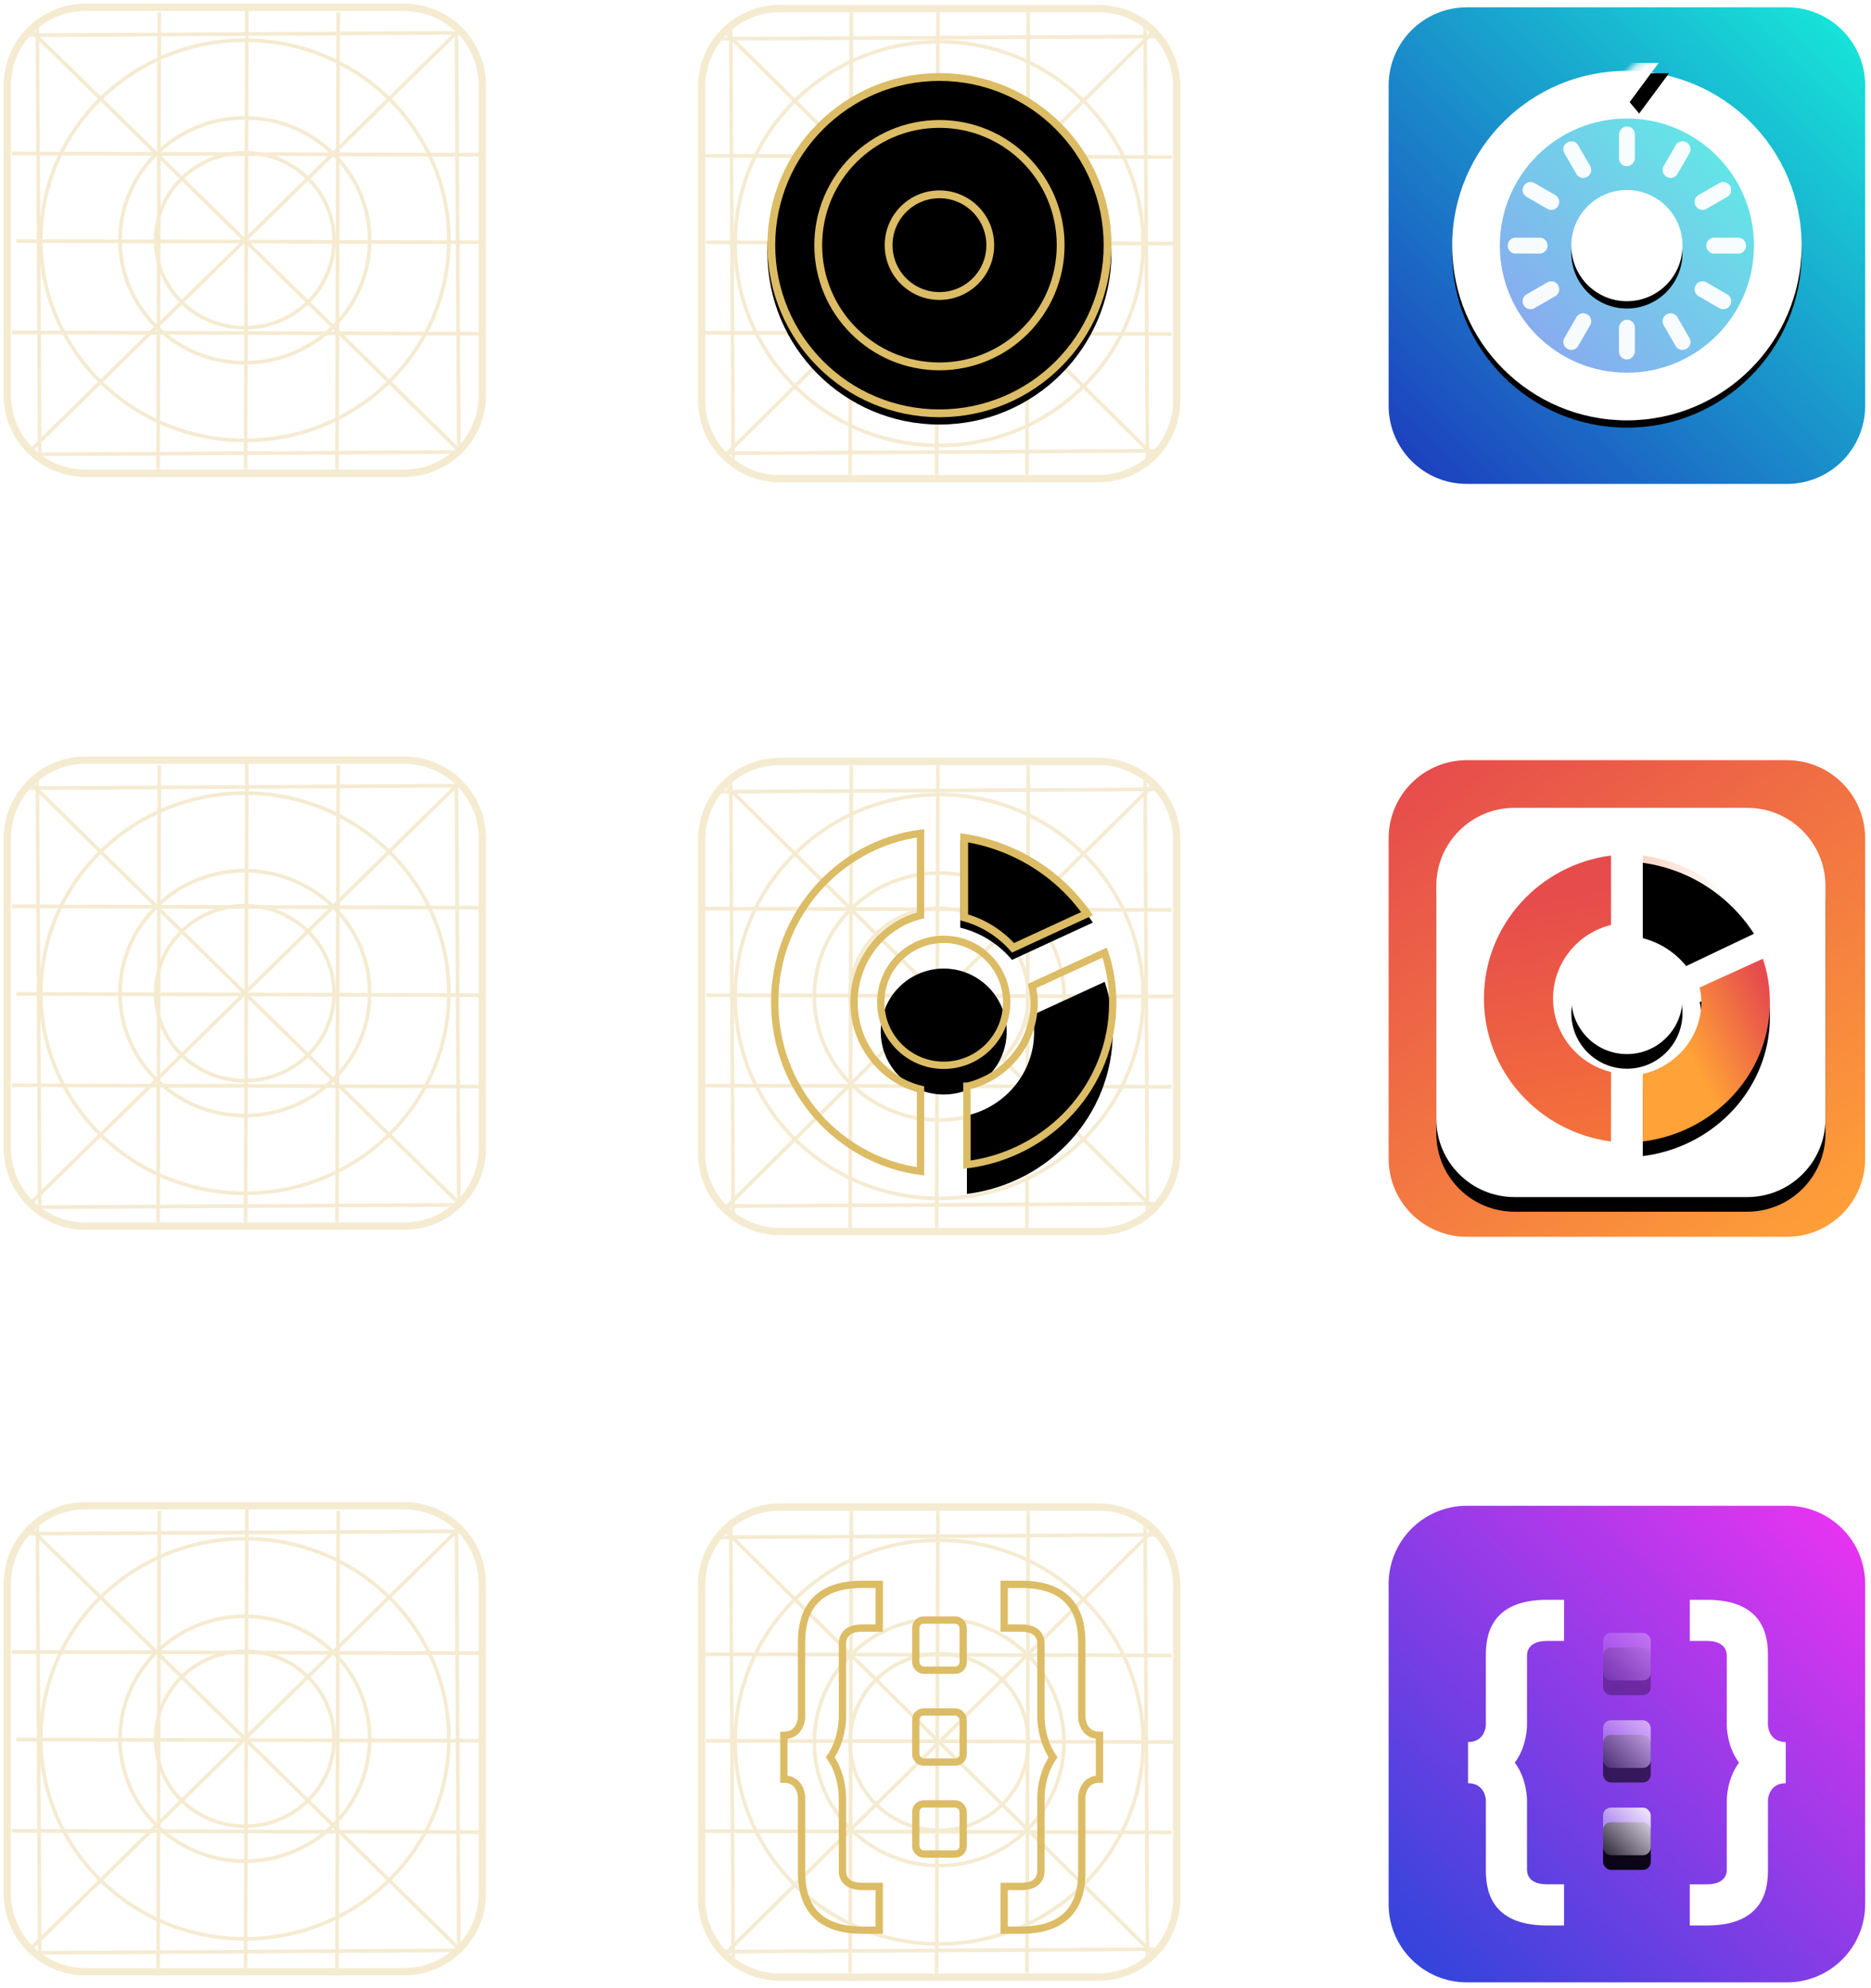
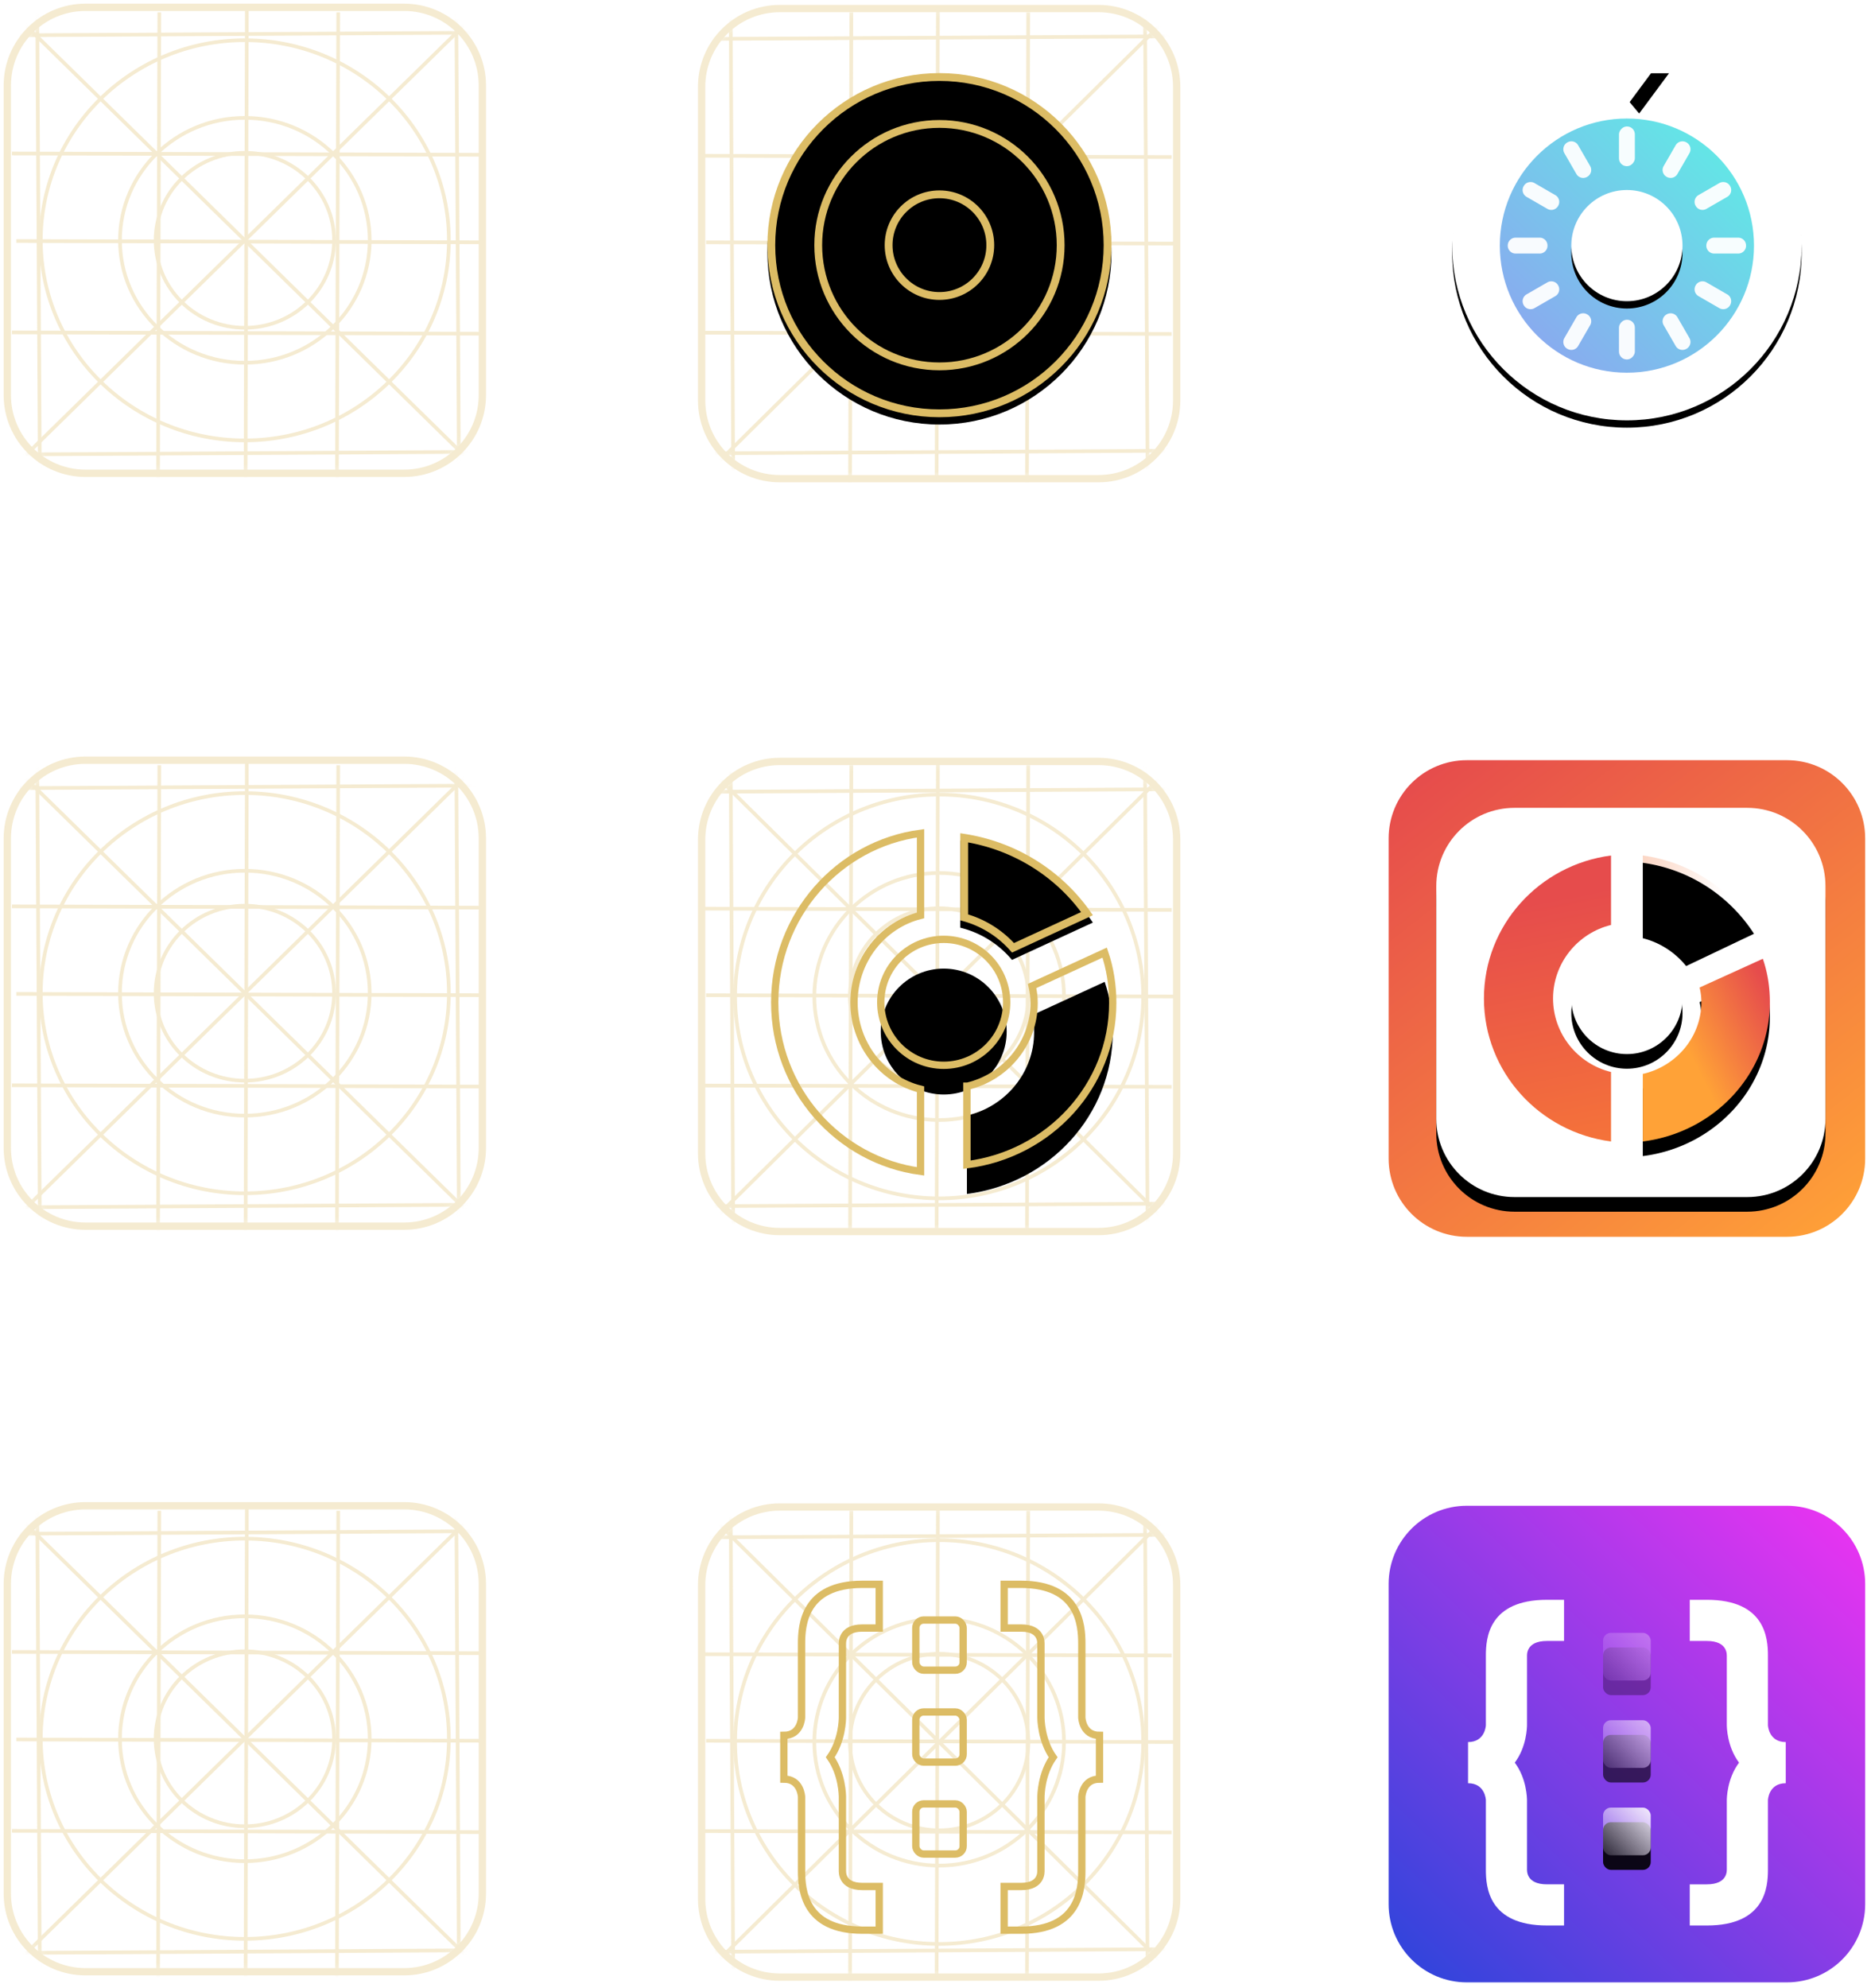
<svg xmlns="http://www.w3.org/2000/svg" xmlns:xlink="http://www.w3.org/1999/xlink" width="256" height="272">
  <defs>
    <filter x="-5.8%" y="-5.8%" width="111.7%" height="111.7%" filterUnits="objectBoundingBox" id="z">
      <feGaussianBlur stdDeviation="1.5" in="SourceAlpha" result="shadowBlurInner1" />
      <feOffset dy="1" in="shadowBlurInner1" result="shadowOffsetInner1" />
      <feComposite in="shadowOffsetInner1" in2="SourceAlpha" operator="arithmetic" k2="-1" k3="1" result="shadowInnerInner1" />
      <feColorMatrix values="0 0 0 0 0.941 0 0 0 0 0.549 0 0 0 0 0.007 0 0 0 0.5 0" in="shadowInnerInner1" />
    </filter>
    <filter x="-4.2%" y="-4.2%" width="108.5%" height="108.5%" filterUnits="objectBoundingBox" id="x">
      <feGaussianBlur stdDeviation="1.5" in="SourceAlpha" result="shadowBlurInner1" />
      <feOffset dy="1" in="shadowBlurInner1" result="shadowOffsetInner1" />
      <feComposite in="shadowOffsetInner1" in2="SourceAlpha" operator="arithmetic" k2="-1" k3="1" result="shadowInnerInner1" />
      <feColorMatrix values="0 0 0 0 0.941 0 0 0 0 0.549 0 0 0 0 0.007 0 0 0 0.5 0" in="shadowInnerInner1" />
    </filter>
    <filter x="-37.6%" y="-19.6%" width="175.2%" height="152.6%" filterUnits="objectBoundingBox" id="l">
      <feMorphology radius=".5" operator="dilate" in="SourceAlpha" result="shadowSpreadOuter1" />
      <feOffset dy="2" in="shadowSpreadOuter1" result="shadowOffsetOuter1" />
      <feMorphology radius="1" in="SourceAlpha" result="shadowInner" />
      <feOffset dy="2" in="shadowInner" result="shadowInner" />
      <feComposite in="shadowOffsetOuter1" in2="shadowInner" operator="out" result="shadowOffsetOuter1" />
      <feGaussianBlur stdDeviation="2" in="shadowOffsetOuter1" result="shadowBlurOuter1" />
      <feColorMatrix values="0 0 0 0 0 0 0 0 0 0 0 0 0 0 0 0 0 0 0.2 0" in="shadowBlurOuter1" />
    </filter>
    <filter x="-40.3%" y="-20%" width="180.5%" height="156%" filterUnits="objectBoundingBox" id="ad">
      <feOffset dy="2" in="SourceAlpha" result="shadowOffsetOuter1" />
      <feGaussianBlur stdDeviation="2" in="shadowOffsetOuter1" result="shadowBlurOuter1" />
      <feColorMatrix values="0 0 0 0 0 0 0 0 0 0 0 0 0 0 0 0 0 0 0.2 0" in="shadowBlurOuter1" />
    </filter>
    <filter x="-13.6%" y="-11.5%" width="127.2%" height="127.2%" filterUnits="objectBoundingBox" id="p">
      <feOffset dy="1" in="SourceAlpha" result="shadowOffsetOuter1" />
      <feGaussianBlur stdDeviation="2" in="shadowOffsetOuter1" result="shadowBlurOuter1" />
      <feColorMatrix values="0 0 0 0 0 0 0 0 0 0 0 0 0 0 0 0 0 0 0.3 0" in="shadowBlurOuter1" />
    </filter>
    <filter x="-103.2%" y="-69.9%" width="306.4%" height="295.6%" filterUnits="objectBoundingBox" id="r">
      <feOffset dy="2" in="SourceAlpha" result="shadowOffsetOuter1" />
      <feGaussianBlur stdDeviation="2" in="shadowOffsetOuter1" result="shadowBlurOuter1" />
      <feColorMatrix values="0 0 0 0 0 0 0 0 0 0 0 0 0 0 0 0 0 0 0.189 0" in="shadowBlurOuter1" />
    </filter>
    <filter x="-46%" y="-32.9%" width="192%" height="192%" filterUnits="objectBoundingBox" id="ab">
      <feOffset dy="2" in="SourceAlpha" result="shadowOffsetOuter1" />
      <feGaussianBlur stdDeviation="2" in="shadowOffsetOuter1" result="shadowBlurOuter1" />
      <feColorMatrix values="0 0 0 0 0 0 0 0 0 0 0 0 0 0 0 0 0 0 0.2 0" in="shadowBlurOuter1" />
    </filter>
    <filter x="-42.7%" y="-36.2%" width="185.4%" height="185.4%" filterUnits="objectBoundingBox" id="u">
      <feOffset dy="1" in="SourceAlpha" result="shadowOffsetOuter1" />
      <feGaussianBlur stdDeviation="2" in="shadowOffsetOuter1" result="shadowBlurOuter1" />
      <feColorMatrix values="0 0 0 0 0 0 0 0 0 0 0 0 0 0 0 0 0 0 0.3 0" in="shadowBlurOuter1" />
    </filter>
    <filter x="-29.5%" y="-27.1%" width="156.8%" height="152.1%" filterUnits="objectBoundingBox" id="e">
      <feOffset dy="2" in="SourceAlpha" result="shadowOffsetOuter1" />
      <feGaussianBlur stdDeviation="2" in="shadowOffsetOuter1" result="shadowBlurOuter1" />
      <feColorMatrix values="0 0 0 0 0 0 0 0 0 0 0 0 0 0 0 0 0 0 0.2 0" in="shadowBlurOuter1" result="shadowMatrixOuter1" />
      <feMerge>
        <feMergeNode in="shadowMatrixOuter1" />
        <feMergeNode in="SourceGraphic" />
      </feMerge>
    </filter>
    <filter x="-11%" y="-12.3%" width="122.1%" height="124.5%" filterUnits="objectBoundingBox" id="h">
      <feGaussianBlur stdDeviation="1.5" in="SourceAlpha" result="shadowBlurInner1" />
      <feOffset dy="1" in="shadowBlurInner1" result="shadowOffsetInner1" />
      <feComposite in="shadowOffsetInner1" in2="SourceAlpha" operator="arithmetic" k2="-1" k3="1" result="shadowInnerInner1" />
      <feColorMatrix values="0 0 0 0 0.941 0 0 0 0 0.549 0 0 0 0 0.007 0 0 0 0.5 0" in="shadowInnerInner1" />
    </filter>
    <filter x="-43.5%" y="-31.9%" width="187.1%" height="187.1%" filterUnits="objectBoundingBox" id="j">
      <feMorphology radius=".5" operator="dilate" in="SourceAlpha" result="shadowSpreadOuter1" />
      <feOffset dy="2" in="shadowSpreadOuter1" result="shadowOffsetOuter1" />
      <feMorphology radius="1" in="SourceAlpha" result="shadowInner" />
      <feOffset dy="2" in="shadowInner" result="shadowInner" />
      <feComposite in="shadowOffsetOuter1" in2="shadowInner" operator="out" result="shadowOffsetOuter1" />
      <feGaussianBlur stdDeviation="2" in="shadowOffsetOuter1" result="shadowBlurOuter1" />
      <feColorMatrix values="0 0 0 0 0 0 0 0 0 0 0 0 0 0 0 0 0 0 0.2 0" in="shadowBlurOuter1" />
    </filter>
    <filter x="-13.1%" y="-9.4%" width="126.3%" height="126.3%" filterUnits="objectBoundingBox" id="W">
      <feOffset dy="2" in="SourceAlpha" result="shadowOffsetOuter1" />
      <feGaussianBlur stdDeviation="2" in="shadowOffsetOuter1" result="shadowBlurOuter1" />
      <feColorMatrix values="0 0 0 0 0 0 0 0 0 0 0 0 0 0 0 0 0 0 0.2 0" in="shadowBlurOuter1" />
    </filter>
    <filter x="-13.4%" y="-13.4%" width="126.7%" height="126.7%" filterUnits="objectBoundingBox" id="B">
      <feGaussianBlur stdDeviation="1.5" in="SourceAlpha" result="shadowBlurInner1" />
      <feOffset dy="1" in="shadowBlurInner1" result="shadowOffsetInner1" />
      <feComposite in="shadowOffsetInner1" in2="SourceAlpha" operator="arithmetic" k2="-1" k3="1" result="shadowInnerInner1" />
      <feColorMatrix values="0 0 0 0 0.941 0 0 0 0 0.549 0 0 0 0 0.007 0 0 0 0.5 0" in="shadowInnerInner1" />
    </filter>
    <filter x="-27.5%" y="-26.9%" width="155.7%" height="154.4%" filterUnits="objectBoundingBox" id="F">
      <feOffset dy="2" in="SourceAlpha" result="shadowOffsetOuter1" />
      <feGaussianBlur stdDeviation="2" in="shadowOffsetOuter1" result="shadowBlurOuter1" />
      <feColorMatrix values="0 0 0 0 0 0 0 0 0 0 0 0 0 0 0 0 0 0 0.2 0" in="shadowBlurOuter1" result="shadowMatrixOuter1" />
      <feMerge>
        <feMergeNode in="shadowMatrixOuter1" />
        <feMergeNode in="SourceGraphic" />
      </feMerge>
    </filter>
    <filter x="-107.4%" y="-76.7%" width="314.7%" height="314.7%" filterUnits="objectBoundingBox" id="G">
      <feOffset dy="2" in="SourceAlpha" result="shadowOffsetOuter1" />
      <feGaussianBlur stdDeviation="2" in="shadowOffsetOuter1" result="shadowBlurOuter1" />
      <feColorMatrix values="0 0 0 0 0 0 0 0 0 0 0 0 0 0 0 0 0 0 0.2 0" in="shadowBlurOuter1" />
    </filter>
    <filter x="-46%" y="-23%" width="192%" height="164.4%" filterUnits="objectBoundingBox" id="Q">
      <feOffset dy="2" in="SourceAlpha" result="shadowOffsetOuter1" />
      <feGaussianBlur stdDeviation="2" in="shadowOffsetOuter1" result="shadowBlurOuter1" />
      <feColorMatrix values="0 0 0 0 0 0 0 0 0 0 0 0 0 0 0 0 0 0 0.2 0" in="shadowBlurOuter1" />
    </filter>
    <filter x="-107.4%" y="-76.7%" width="314.7%" height="314.7%" filterUnits="objectBoundingBox" id="J">
      <feOffset dy="2" in="SourceAlpha" result="shadowOffsetOuter1" />
      <feGaussianBlur stdDeviation="2" in="shadowOffsetOuter1" result="shadowBlurOuter1" />
      <feColorMatrix values="0 0 0 0 0 0 0 0 0 0 0 0 0 0 0 0 0 0 0.2 0" in="shadowBlurOuter1" />
    </filter>
    <filter x="-107.4%" y="-76.7%" width="314.7%" height="314.7%" filterUnits="objectBoundingBox" id="L">
      <feOffset dy="2" in="SourceAlpha" result="shadowOffsetOuter1" />
      <feGaussianBlur stdDeviation="2" in="shadowOffsetOuter1" result="shadowBlurOuter1" />
      <feColorMatrix values="0 0 0 0 0 0 0 0 0 0 0 0 0 0 0 0 0 0 0.2 0" in="shadowBlurOuter1" />
    </filter>
    <filter x="-15.3%" y="-16.7%" width="130.7%" height="133.5%" filterUnits="objectBoundingBox" id="P">
      <feGaussianBlur stdDeviation="1.5" in="SourceAlpha" result="shadowBlurInner1" />
      <feOffset dy="1" in="shadowBlurInner1" result="shadowOffsetInner1" />
      <feComposite in="shadowOffsetInner1" in2="SourceAlpha" operator="arithmetic" k2="-1" k3="1" result="shadowInnerInner1" />
      <feColorMatrix values="0 0 0 0 0.941 0 0 0 0 0.549 0 0 0 0 0.007 0 0 0 0.5 0" in="shadowInnerInner1" />
    </filter>
    <filter x="-13.1%" y="-14.2%" width="126.3%" height="128.3%" filterUnits="objectBoundingBox" id="aa">
      <feGaussianBlur stdDeviation="1.5" in="SourceAlpha" result="shadowBlurInner1" />
      <feOffset dy="1" in="shadowBlurInner1" result="shadowOffsetInner1" />
      <feComposite in="shadowOffsetInner1" in2="SourceAlpha" operator="arithmetic" k2="-1" k3="1" result="shadowInnerInner1" />
      <feColorMatrix values="0 0 0 0 0.941 0 0 0 0 0.549 0 0 0 0 0.007 0 0 0 0.5 0" in="shadowInnerInner1" />
    </filter>
    <path d="M10.7.171h43.6c5.91 0 10.7 4.79 10.7 10.7v42.916c0 5.91-4.79 10.7-10.7 10.7H10.7c-5.91 0-10.7-4.79-10.7-10.7V10.87C0 4.961 4.79.171 10.7.171z" id="a" />
    <path d="M10.7 0h43.6C60.21 0 65 4.79 65 10.7v42.35c0 5.91-4.79 10.7-10.7 10.7H10.7C4.79 63.75 0 58.96 0 53.05V10.7C0 4.79 4.79 0 10.7 0z" id="aj" />
    <path id="s" d="M26.531-3.897l.637 7.157-6.784-1.01z" />
    <path d="M10.7.171h43.6c5.91 0 10.7 4.79 10.7 10.7v42.916c0 5.91-4.79 10.7-10.7 10.7H10.7c-5.91 0-10.7-4.79-10.7-10.7V10.87C0 4.961 4.79.171 10.7.171z" id="f" />
    <path d="M17.22 6.52h31.85c5.909 0 10.7 4.79 10.7 10.7v31.85c0 5.909-4.791 10.7-10.7 10.7H17.22c-5.91 0-10.7-4.791-10.7-10.7V17.22c0-5.91 4.79-10.7 10.7-10.7z" id="X" />
    <path d="M10.7 0h43.803c5.91 0 10.7 4.79 10.7 10.7v43.803c0 5.91-4.79 10.7-10.7 10.7H10.7c-5.91 0-10.7-4.79-10.7-10.7V10.7C0 4.79 4.79 0 10.7 0z" id="E" />
    <path d="M34.855 42.905c4.567-1.08 7.933-5.091 7.933-9.797a8.6 8.6 0 00-.24-2.006l8.653-3.934c.641 1.851.962 3.857.962 5.94 0 9.72-7.532 17.82-17.388 19.055v-9.258h.08z" id="ae" />
    <path d="M10.7 0h43.803c5.91 0 10.7 4.79 10.7 10.7v43.803c0 5.91-4.79 10.7-10.7 10.7H10.7c-5.91 0-10.7-4.79-10.7-10.7V10.7C0 4.79 4.79 0 10.7 0z" id="V" />
    <path d="M10.7.171h43.6c5.91 0 10.7 4.79 10.7 10.7v42.916c0 5.91-4.79 10.7-10.7 10.7H10.7c-5.91 0-10.7-4.79-10.7-10.7V10.87C0 4.961 4.79.171 10.7.171z" id="c" />
    <path d="M26.391 34.595c5.24-1.254 9.102-5.911 9.102-11.375 0-.806-.092-1.522-.276-2.329l9.93-4.567c.735 2.15 1.103 4.478 1.103 6.896 0 11.286-8.642 20.69-19.951 22.123V34.595h.092z" id="m" />
    <path d="M25.392 0c7.583 1.001 14.141 5.208 18.137 11.216l-11.066 5.108a13.284 13.284 0 00-7.07-4.407V0z" id="i" />
    <path d="M10.7 0h43.6C60.21 0 65 4.79 65 10.7v42.35c0 5.91-4.79 10.7-10.7 10.7H10.7C4.79 63.75 0 58.96 0 53.05V10.7C0 4.79 4.79 0 10.7 0z" id="ah" />
    <path d="M33.758 38.68c3.997-.94 6.941-4.428 6.941-8.52 0-.604-.07-1.14-.21-1.744l7.572-3.421c.56 1.61.841 3.354.841 5.165 0 8.452-6.59 15.496-15.214 16.569v-8.05h.07z" id="R" />
    <path d="M10.7 0h43.6C60.21 0 65 4.79 65 10.7v42.35c0 5.91-4.79 10.7-10.7 10.7H10.7C4.79 63.75 0 58.96 0 53.05V10.7C0 4.79 4.79 0 10.7 0z" id="al" />
    <path d="M34.775 13.04c6.36.867 11.862 4.508 15.214 9.708l-9.283 4.42a11.103 11.103 0 00-5.931-3.814V13.041z" id="Z" />
    <path d="M33.688 13.04a18.522 18.522 0 0113.04 8.214l-7.956 3.74a9.53 9.53 0 00-5.084-3.226V13.04z" id="O" />
    <linearGradient x1="-195.675%" y1="-7.969%" x2="50%" y2="92.014%" id="N">
      <stop stop-color="#F37A41" offset="0%" />
      <stop stop-color="#FFF" offset="100%" />
    </linearGradient>
    <linearGradient x1="46.907%" y1="15.643%" x2="58.187%" y2="141.095%" id="ag">
      <stop stop-color="#E64C4C" offset="0%" />
      <stop stop-color="#FB8332" offset="100%" />
    </linearGradient>
    <linearGradient x1="46.806%" y1="15.643%" x2="58.453%" y2="141.095%" id="T">
      <stop stop-color="#E64C4C" offset="0%" />
      <stop stop-color="#FB8332" offset="100%" />
    </linearGradient>
    <linearGradient x1="10.114%" y1="0%" x2="91.758%" y2="104.359%" id="U">
      <stop stop-color="#E64C4C" offset="0%" />
      <stop stop-color="#FFA237" offset="100%" />
    </linearGradient>
    <linearGradient x1="0%" y1="100%" x2="100%" y2="0%" id="I">
      <stop stop-color="#FFF" stop-opacity=".144" offset="0%" />
      <stop stop-color="#FFF" offset="100%" />
    </linearGradient>
    <linearGradient x1="1.444%" y1="0%" x2="100%" y2="100%" id="n">
      <stop stop-color="#17EAD9" offset="0%" />
      <stop stop-color="#1D39BD" offset="100%" />
    </linearGradient>
    <linearGradient x1="-195.675%" y1="-9.484%" x2="50%" y2="93.112%" id="Y">
      <stop stop-color="#F37A41" offset="0%" />
      <stop stop-color="#FFF" offset="100%" />
    </linearGradient>
    <linearGradient x1="28.905%" y1="41.124%" x2="86.377%" y2="0%" id="S">
      <stop stop-color="#FFA237" offset="0%" />
      <stop stop-color="#E64C4C" offset="100%" />
    </linearGradient>
    <linearGradient x1="29.166%" y1="41.124%" x2="85.926%" y2="0%" id="af">
      <stop stop-color="#FFA237" offset="0%" />
      <stop stop-color="#E64C4C" offset="100%" />
    </linearGradient>
    <linearGradient x1="1.444%" y1="0%" x2="100%" y2="100%" id="t">
      <stop stop-color="#17EAD9" offset="0%" />
      <stop stop-color="#6078EA" offset="100%" />
    </linearGradient>
    <linearGradient x1="100%" y1="0%" x2="8.232%" y2="96.348%" id="D">
      <stop stop-color="#EF33F2" offset="0%" />
      <stop stop-color="#3544DC" offset="100%" />
    </linearGradient>
    <circle id="w" cx="127.54" cy="32.54" r="23.54" />
    <circle id="ac" cx="32.602" cy="32.602" r="7.607" />
    <circle id="v" cx="23.908" cy="24.995" r="7.607" />
    <circle id="C" cx="127.54" cy="32.54" r="7.49" />
    <circle id="k" cx="23.125" cy="23.125" r="8.615" />
    <circle id="o" cx="23.908" cy="24.094" r="23.908" />
    <circle id="A" cx="127.54" cy="32.54" r="17.12" />
    <rect id="K" x="0" y="11.954" width="6.52" height="6.52" rx="1.07" />
    <rect id="M" x="0" y="23.908" width="6.52" height="6.52" rx="1.07" />
    <rect id="H" x="0" y="0" width="6.52" height="6.52" rx="1.07" />
  </defs>
  <g transform="translate(1 1)" fill="none" fill-rule="evenodd">
    <g transform="translate(95)" opacity=".3">
      <mask id="b" fill="#fff">
        <use xlink:href="#a" />
      </mask>
      <use stroke="#DCBC65" xlink:href="#a" />
      <g mask="url(#b)">
        <g stroke="#DCBC65" stroke-width=".5" transform="translate(0 .171)">
          <ellipse cx="32.5" cy="32.158" rx="12.208" ry="12.077" />
          <ellipse cx="32.5" cy="32.158" rx="17.083" ry="16.901" />
-           <ellipse cx="32.5" cy="32.158" rx="27.917" ry="27.62" />
-           <path stroke-linecap="square" d="M0 0l65 64.316M65 0L0 64.316" />
+           <path stroke-linecap="square" d="M0 0M65 0L0 64.316" />
        </g>
      </g>
      <g mask="url(#b)" stroke="#DCBC65" stroke-linecap="square" stroke-width=".5">
        <path d="M3.976 1.026l.345 62.606M60.666 1.026l.346 61.921M32.327.342l-.173 63.803M20.485.941l-.173 63.802M44.687.941l-.173 63.802" />
      </g>
      <g mask="url(#b)" stroke="#DCBC65" stroke-linecap="square" stroke-width=".5">
        <path d="M63.974 3.974L1.368 4.32m62.606 56.344l-61.921.346m62.605-28.685L.855 32.152m63.204-11.669L.257 20.31m63.802 24.375L.257 44.512" />
      </g>
    </g>
    <g opacity=".3" transform="translate(95 205)">
      <mask id="d" fill="#fff">
        <use xlink:href="#c" />
      </mask>
      <use stroke="#DCBC65" xlink:href="#c" />
      <g mask="url(#d)">
        <g stroke="#DCBC65" stroke-width=".5" transform="translate(0 .171)">
          <ellipse cx="32.5" cy="32.158" rx="12.208" ry="12.077" />
          <ellipse cx="32.5" cy="32.158" rx="17.083" ry="16.901" />
          <ellipse cx="32.5" cy="32.158" rx="27.917" ry="27.62" />
          <path stroke-linecap="square" d="M0 0l65 64.316M65 0L0 64.316" />
        </g>
      </g>
      <g mask="url(#d)" stroke="#DCBC65" stroke-linecap="square" stroke-width=".5">
        <path d="M3.976 1.026l.345 62.606M60.666 1.026l.346 61.921M32.327.342l-.173 63.803M20.485.941l-.173 63.802M44.687.941l-.173 63.802" />
      </g>
      <g mask="url(#d)" stroke="#DCBC65" stroke-linecap="square" stroke-width=".5">
        <path d="M63.974 3.974L1.368 4.32m62.606 56.344l-61.921.346m62.605-28.685L.855 32.152m63.204-11.669L.257 20.31m63.802 24.375L.257 44.512" />
      </g>
    </g>
    <g fill-rule="nonzero" stroke="#DCBC65">
      <g filter="url(#e)" transform="translate(106.25 213.75)">
        <path d="M10.73 5.979h2.32V0h-2.32C2.778 0 2.422 5.586 2.422 8.102v10.065l.001.064c0 .011-.092 2.435-2.422 2.435v5.98c2.33 0 2.422 2.424 2.422 2.436V39.21c0 2.516.355 8.102 8.308 8.102h2.32v-5.978h-2.32c-2.911 0-2.703-2.08-2.715-2.218v.06-10.014c.002-.321-.035-3.19-1.664-5.507 1.629-2.316 1.667-5.184 1.664-5.505V8.136v.06c.012-.138-.197-2.217 2.716-2.217zM40.77 18.23V8.102C40.77 5.586 40.414 0 32.46 0h-2.317v5.979h2.318c2.912 0 2.704 2.08 2.715 2.218l.001-.06V18.15c-.003.321.035 3.19 1.664 5.506-1.629 2.316-1.667 5.185-1.664 5.506v10.016-.06c-.012.137.195 2.218-2.716 2.218h-2.32v5.977h2.32c7.954 0 8.309-5.585 8.309-8.102V29.082c0-.012.09-2.436 2.421-2.436v-5.979c-2.33 0-2.421-2.424-2.421-2.436z" />
      </g>
      <g transform="translate(124.306 220.634)">
        <rect width="6.479" height="6.86" rx="1.07" />
        <rect y="12.577" width="6.479" height="6.86" rx="1.07" />
        <rect y="25.154" width="6.479" height="6.86" rx="1.07" />
      </g>
    </g>
    <g transform="translate(95 103)" opacity=".3">
      <mask id="g" fill="#fff">
        <use xlink:href="#f" />
      </mask>
      <use stroke="#DCBC65" xlink:href="#f" />
      <g mask="url(#g)">
        <g stroke="#DCBC65" stroke-width=".5" transform="translate(0 .171)">
          <ellipse cx="32.5" cy="32.158" rx="12.208" ry="12.077" />
          <ellipse cx="32.5" cy="32.158" rx="17.083" ry="16.901" />
          <ellipse cx="32.5" cy="32.158" rx="27.917" ry="27.62" />
          <path stroke-linecap="square" d="M0 0l65 64.316M65 0L0 64.316" />
        </g>
      </g>
      <g mask="url(#g)" stroke="#DCBC65" stroke-linecap="square" stroke-width=".5">
        <path d="M3.976 1.026l.345 62.606M60.666 1.026l.346 61.921M32.327.342l-.173 63.803M20.485.941l-.173 63.802M44.687.941l-.173 63.802" />
      </g>
      <g mask="url(#g)" stroke="#DCBC65" stroke-linecap="square" stroke-width=".5">
        <path d="M63.974 3.974L1.368 4.32m62.606 56.344l-61.921.346m62.605-28.685L.855 32.152m63.204-11.669L.257 20.31m63.802 24.375L.257 44.512" />
      </g>
    </g>
    <g transform="translate(105 113)">
      <use fill="#000" filter="url(#h)" xlink:href="#i" />
      <path stroke="#DCBC65" stroke-width="1.07" d="M25.927.618v10.886a13.826 13.826 0 016.68 4.164l10.124-4.672C38.9 5.546 32.878 1.703 25.927.618z" stroke-linejoin="square" />
    </g>
    <g transform="translate(105 113)">
      <use fill="#000" filter="url(#j)" xlink:href="#k" />
      <use stroke="#DCBC65" xlink:href="#k" />
    </g>
    <g transform="translate(105 113)">
      <use fill="#000" filter="url(#l)" xlink:href="#m" />
      <use stroke="#DCBC65" xlink:href="#m" />
    </g>
    <path d="M124.951 113v11.235c-5.24 1.31-9.102 6.179-9.102 11.89s3.861 10.58 9.102 11.89v11.235C113.734 157.752 105 148.015 105 136.125s8.734-21.627 19.951-23.125z" stroke="#DCBC65" />
-     <path d="M10.7 0h43.803c5.91 0 10.7 4.79 10.7 10.7v43.803c0 5.91-4.79 10.7-10.7 10.7H10.7c-5.91 0-10.7-4.79-10.7-10.7V10.7C0 4.79 4.79 0 10.7 0z" fill="url(#n)" transform="matrix(-1 0 0 1 254.203 0)" />
    <g transform="matrix(-1 0 0 1 245.51 7.607)">
      <g transform="translate(0 .9)">
        <mask id="q" fill="#fff">
          <use xlink:href="#o" />
        </mask>
        <use fill="#000" filter="url(#p)" xlink:href="#o" />
        <use fill="#FFF" xlink:href="#o" />
        <g mask="url(#q)" transform="rotate(45 23.776 -.318)">
          <use fill="#000" filter="url(#r)" xlink:href="#s" />
          <use fill="#FFF" xlink:href="#s" />
        </g>
      </g>
      <circle fill="url(#t)" opacity=".703" cx="23.908" cy="24.995" r="17.387" />
      <g transform="translate(7.607 8.694)" fill="#FFF" opacity=".943">
        <rect x="15.214" width="2.173" height="5.434" rx="1.07" />
        <rect x="15.214" y="26.442" width="2.173" height="5.434" rx="1.07" />
        <path d="M0 16.317v-.033c0-.59.48-1.07 1.07-1.07h3.294c.59 0 1.07.48 1.07 1.07v.033c0 .591-.48 1.07-1.07 1.07H1.07A1.07 1.07 0 010 16.317zm27.168.001v-.034c0-.59.479-1.07 1.07-1.07h3.294c.59 0 1.07.48 1.07 1.07v.034c0 .59-.48 1.07-1.07 1.07h-3.294a1.07 1.07 0 01-1.07-1.07zm-1.448-5.436l-.016-.03a1.07 1.07 0 01.391-1.46l2.853-1.648a1.07 1.07 0 011.461.392l.017.029a1.07 1.07 0 01-.392 1.462l-2.852 1.646a1.07 1.07 0 01-1.462-.391zM2.192 24.466l-.016-.03a1.07 1.07 0 01.391-1.461l2.853-1.647a1.07 1.07 0 011.461.392l.017.029a1.07 1.07 0 01-.392 1.462l-2.852 1.646a1.07 1.07 0 01-1.462-.391zM21.72 25.72l.029-.016a1.07 1.07 0 011.462.391l1.646 2.853a1.07 1.07 0 01-.391 1.461l-.03.017a1.07 1.07 0 01-1.461-.392l-1.647-2.852a1.07 1.07 0 01.392-1.462zM8.136 2.192l.029-.016a1.07 1.07 0 011.462.391l1.646 2.853a1.07 1.07 0 01-.391 1.461l-.03.017a1.07 1.07 0 01-1.46-.392L7.743 3.654a1.07 1.07 0 01.392-1.462zm17.568 19.557l.016-.03a1.07 1.07 0 011.462-.39l2.852 1.646c.512.296.688.95.392 1.462l-.017.029a1.07 1.07 0 01-1.461.391l-2.853-1.646a1.07 1.07 0 01-.391-1.462zM2.176 8.165l.016-.03a1.07 1.07 0 011.462-.39L6.506 9.39c.512.296.687.95.392 1.462l-.017.029a1.07 1.07 0 01-1.461.391L2.567 9.627a1.07 1.07 0 01-.391-1.462zm19.573-1.267l-.03-.017a1.07 1.07 0 01-.39-1.461l1.646-2.853a1.07 1.07 0 011.462-.391l.029.016c.511.296.687.95.391 1.462l-1.646 2.852a1.07 1.07 0 01-1.462.392zM8.165 30.426l-.03-.017a1.07 1.07 0 01-.39-1.461l1.646-2.853a1.07 1.07 0 011.462-.391l.029.016c.511.296.687.95.391 1.462l-1.646 2.852a1.07 1.07 0 01-1.462.392z" />
      </g>
      <use fill="#000" filter="url(#u)" xlink:href="#v" />
      <use fill="#FFF" xlink:href="#v" />
    </g>
    <mask id="y" fill="#fff">
      <use xlink:href="#w" />
    </mask>
    <g transform="matrix(-1 0 0 1 255.08 0)">
      <use fill="#000" filter="url(#x)" xlink:href="#w" />
      <circle stroke="#DCBC65" stroke-width="1.07" stroke-linejoin="square" cx="127.54" cy="32.54" r="23.005" />
    </g>
    <g mask="url(#y)" transform="matrix(-1 0 0 1 255.08 0)">
      <use fill="#000" filter="url(#z)" xlink:href="#A" />
      <circle stroke="#DCBC65" stroke-width="1.07" stroke-linejoin="square" cx="127.54" cy="32.54" r="16.585" />
    </g>
    <g transform="matrix(-1 0 0 1 255.08 0)">
      <use fill="#000" filter="url(#B)" xlink:href="#C" />
      <circle stroke="#DCBC65" stroke-width="1.07" stroke-linejoin="square" cx="127.54" cy="32.54" r="6.955" />
    </g>
    <g transform="translate(189 205)">
      <use fill="url(#D)" xlink:href="#E" />
      <g filter="url(#F)" transform="translate(10.867 10.867)" fill="#FFF">
        <path d="M10.8 5.63h2.334V0H10.8C2.795 0 2.437 5.26 2.437 7.63v9.538c0 .01-.092 2.294-2.437 2.294v5.63c2.345 0 2.438 2.283 2.438 2.294l-.001.06v9.48c0 2.369.357 7.629 8.363 7.629h2.333v-5.63H10.8c-2.93 0-2.72-1.958-2.733-2.088l-.001.056v-9.43c.002-.302-.035-3.004-1.674-5.186 1.639-2.18 1.677-4.882 1.675-5.184V7.662v.056C8.08 7.588 7.87 5.63 10.8 5.63zm30.232 11.539v-9.54C41.032 5.26 40.674 0 32.67 0h-2.333v5.63h2.333c2.931 0 2.721 1.959 2.733 2.089l.001-.057v9.431c-.003.302.036 3.004 1.674 5.185-1.638 2.181-1.677 4.883-1.674 5.185v9.431-.056c-.012.13.196 2.088-2.734 2.088h-2.334v5.63h2.334c8.005 0 8.363-5.26 8.363-7.63v-9.539c0-.011.091-2.294 2.437-2.294v-5.63c-2.346 0-2.437-2.284-2.437-2.294z" fill-rule="nonzero" />
      </g>
      <g opacity=".3" transform="translate(29.341 17.387)">
        <use fill="#000" filter="url(#G)" xlink:href="#H" />
        <use fill="url(#I)" xlink:href="#H" />
      </g>
      <g opacity=".6" transform="translate(29.341 17.387)">
        <use fill="#000" filter="url(#J)" xlink:href="#K" />
        <use fill="url(#I)" xlink:href="#K" />
      </g>
      <g opacity=".9" transform="translate(29.341 17.387)">
        <use fill="#000" filter="url(#L)" xlink:href="#M" />
        <use fill="url(#I)" xlink:href="#M" />
      </g>
    </g>
    <g transform="translate(189 103)">
      <use fill="url(#N)" xlink:href="#O" />
      <use fill="#000" filter="url(#P)" xlink:href="#O" />
      <use fill="#000" filter="url(#Q)" xlink:href="#R" />
      <use fill="url(#S)" xlink:href="#R" />
      <path d="M30.428 13.04v8.184c-3.996.955-6.94 4.5-6.94 8.66s2.944 7.707 6.94 8.662v8.183c-8.553-1.091-15.214-8.183-15.214-16.844 0-8.661 6.66-15.753 15.214-16.844z" fill="url(#T)" />
      <use fill="url(#U)" xlink:href="#V" />
      <g fill-rule="nonzero">
        <use fill="#000" filter="url(#W)" xlink:href="#X" />
        <use fill="#FFF" xlink:href="#X" />
      </g>
      <use fill="url(#Y)" xlink:href="#Z" />
      <use fill="#000" filter="url(#aa)" xlink:href="#Z" />
      <use fill="#000" filter="url(#ab)" xlink:href="#ac" />
      <use fill="#FFF" xlink:href="#ac" />
      <use fill="#000" filter="url(#ad)" xlink:href="#ae" />
      <use fill="url(#af)" xlink:href="#ae" />
      <path d="M30.428 13.04v9.504c-4.567 1.109-7.932 5.227-7.932 10.058 0 4.83 3.365 8.948 7.932 10.057v9.504c-9.775-1.268-17.387-9.504-17.387-19.561 0-10.058 7.612-18.294 17.387-19.561z" fill="url(#ag)" />
    </g>
    <g opacity=".3">
      <mask id="ai" fill="#fff">
        <use xlink:href="#ah" />
      </mask>
      <use stroke="#DCBC65" xlink:href="#ah" />
      <g mask="url(#ai)" stroke="#DCBC65" stroke-width=".5">
        <ellipse cx="32.5" cy="31.875" rx="12.208" ry="11.969" />
        <ellipse cx="32.5" cy="31.875" rx="17.083" ry="16.75" />
        <ellipse cx="32.5" cy="31.875" rx="27.917" ry="27.375" />
        <path stroke-linecap="square" d="M0 0l65 63.75M65 0L0 63.75" />
      </g>
      <g mask="url(#ai)" stroke="#DCBC65" stroke-linecap="square" stroke-width=".5">
        <path d="M4.1 1.026l.349 62.606m56.99-62.606l.35 61.921M32.775.342L32.6 64.145M20.798.941l-.175 63.802M45.277.941l-.175 63.802" />
      </g>
      <g mask="url(#ai)" stroke="#DCBC65" stroke-linecap="square" stroke-width=".5">
        <path d="M64.599 3.475l-62.606.349m62.606 56.99l-61.921.35M65.283 32.15L1.48 31.975m63.204-11.802L.882 19.998m63.802 24.654L.882 44.477" />
      </g>
    </g>
    <g opacity=".3" transform="translate(0 205)">
      <mask id="ak" fill="#fff">
        <use xlink:href="#aj" />
      </mask>
      <use stroke="#DCBC65" xlink:href="#aj" />
      <g mask="url(#ak)" stroke="#DCBC65" stroke-width=".5">
        <ellipse cx="32.5" cy="31.875" rx="12.208" ry="11.969" />
        <ellipse cx="32.5" cy="31.875" rx="17.083" ry="16.75" />
        <ellipse cx="32.5" cy="31.875" rx="27.917" ry="27.375" />
        <path stroke-linecap="square" d="M0 0l65 63.75M65 0L0 63.75" />
      </g>
      <g mask="url(#ak)" stroke="#DCBC65" stroke-linecap="square" stroke-width=".5">
        <path d="M4.1 1.026l.349 62.606m56.99-62.606l.35 61.921M32.775.342L32.6 64.145M20.798.941l-.175 63.802M45.277.941l-.175 63.802" />
      </g>
      <g mask="url(#ak)" stroke="#DCBC65" stroke-linecap="square" stroke-width=".5">
        <path d="M64.599 3.475l-62.606.349m62.606 56.99l-61.921.35M65.283 32.15L1.48 31.975m63.204-11.802L.882 19.998m63.802 24.654L.882 44.477" />
      </g>
    </g>
    <g opacity=".3" transform="translate(0 103)">
      <mask id="am" fill="#fff">
        <use xlink:href="#al" />
      </mask>
      <use stroke="#DCBC65" xlink:href="#al" />
      <g mask="url(#am)" stroke="#DCBC65" stroke-width=".5">
        <ellipse cx="32.5" cy="31.875" rx="12.208" ry="11.969" />
        <ellipse cx="32.5" cy="31.875" rx="17.083" ry="16.75" />
        <ellipse cx="32.5" cy="31.875" rx="27.917" ry="27.375" />
        <path stroke-linecap="square" d="M0 0l65 63.75M65 0L0 63.75" />
      </g>
      <g mask="url(#am)" stroke="#DCBC65" stroke-linecap="square" stroke-width=".5">
        <path d="M4.1 1.026l.349 62.606m56.99-62.606l.35 61.921M32.775.342L32.6 64.145M20.798.941l-.175 63.802M45.277.941l-.175 63.802" />
      </g>
      <g mask="url(#am)" stroke="#DCBC65" stroke-linecap="square" stroke-width=".5">
        <path d="M64.599 3.475l-62.606.349m62.606 56.99l-61.921.35M65.283 32.15L1.48 31.975m63.204-11.802L.882 19.998m63.802 24.654L.882 44.477" />
      </g>
    </g>
  </g>
</svg>